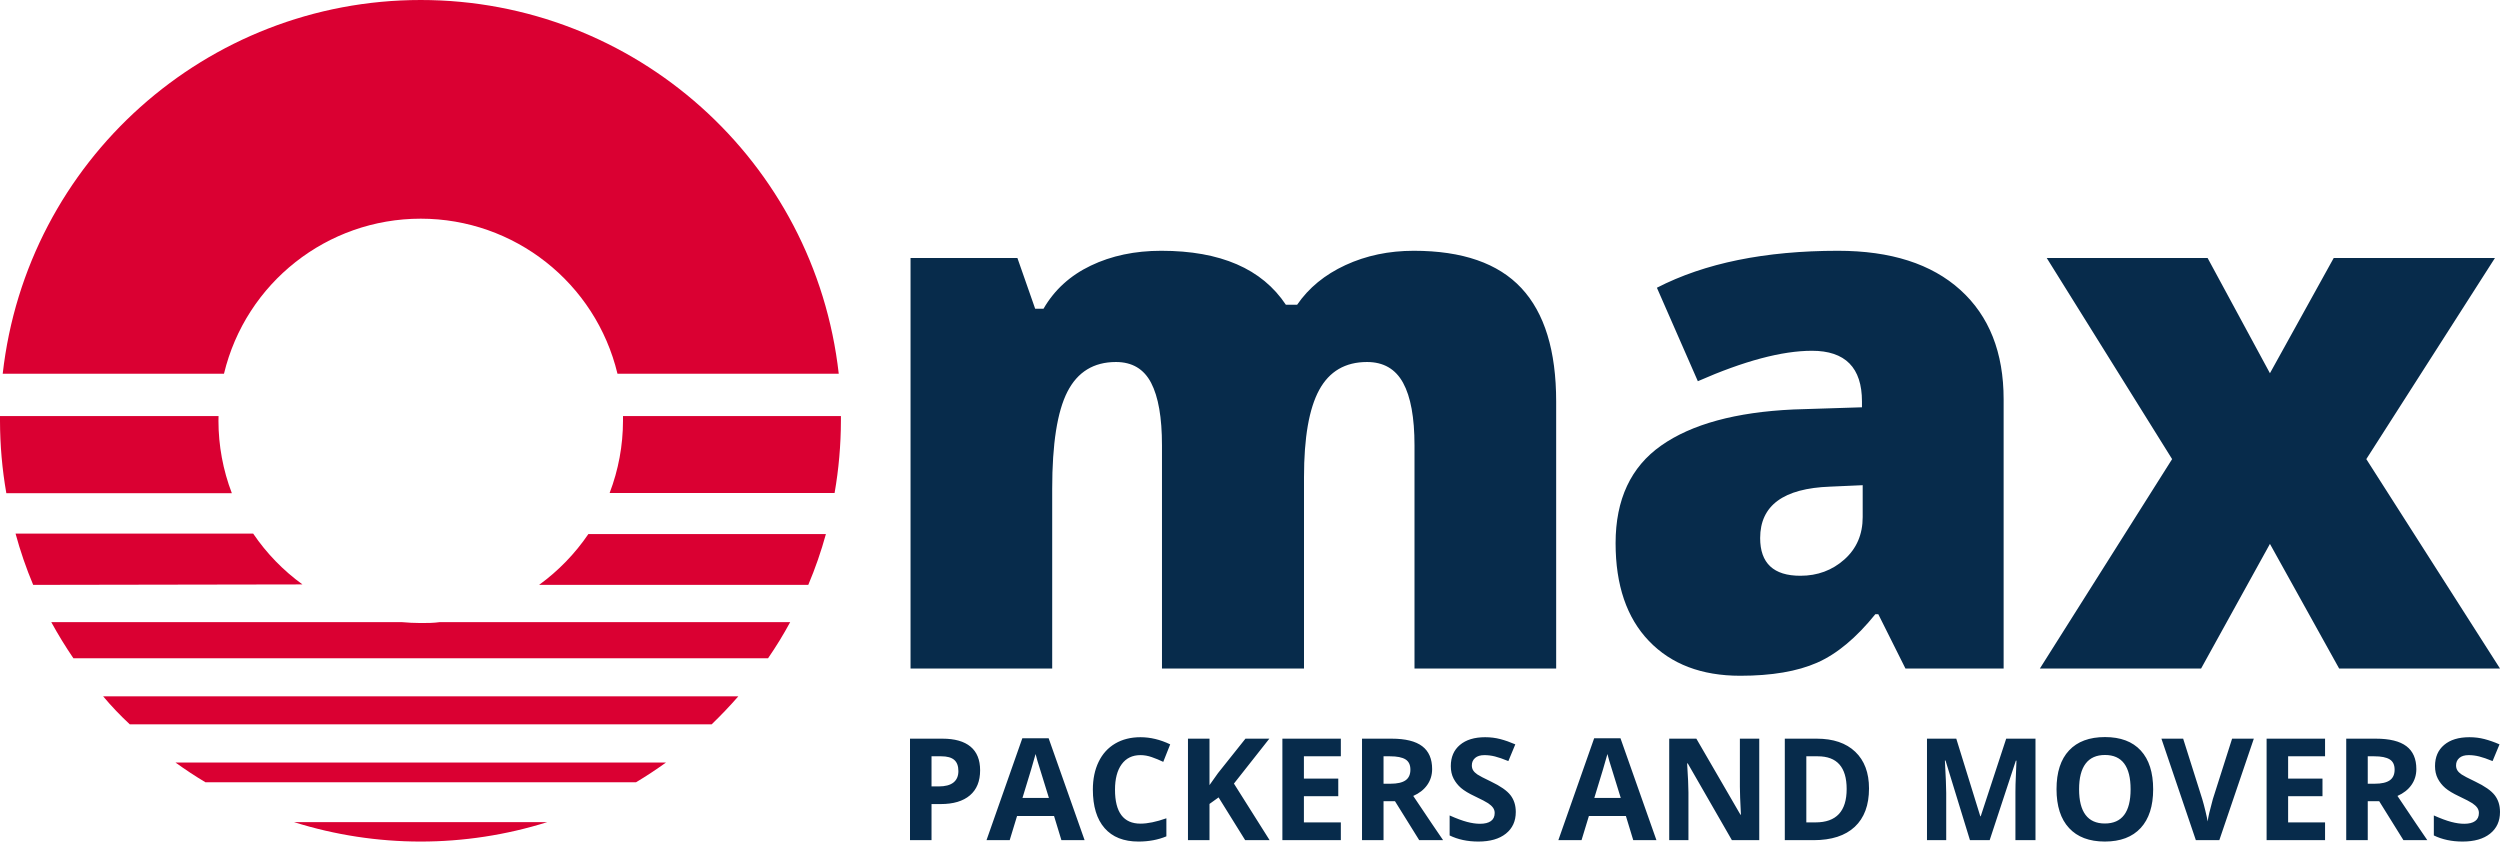
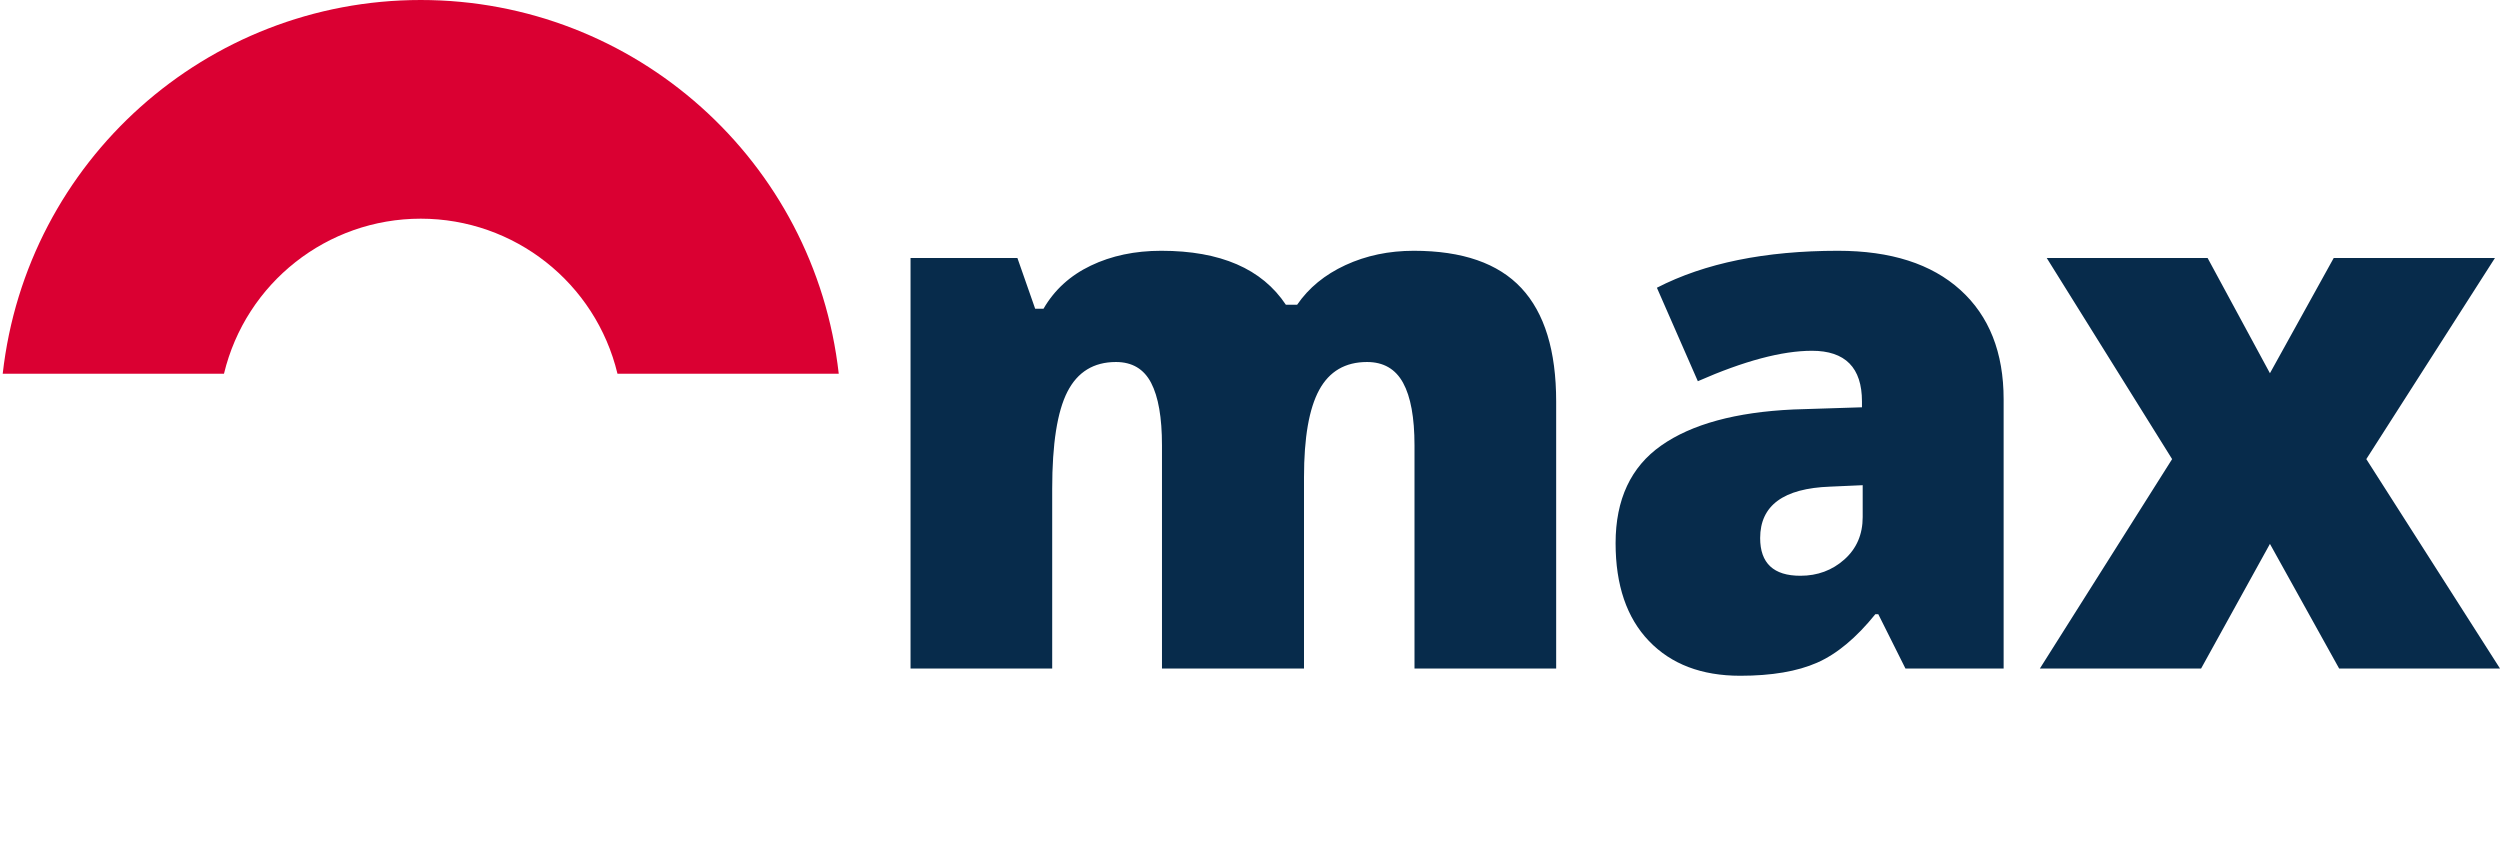
<svg xmlns="http://www.w3.org/2000/svg" style="isolation:isolate" viewBox="0 0 512 172.35" width="512pt" height="172.35pt">
  <g>
    <g>
-       <path d=" M 60.221 168.374 L 112.072 168.374 C 95.195 173.675 77.098 173.675 60.221 168.374 L 60.221 168.374 Z  M 127.59 86.191 L 127.59 85.209 L 172.219 85.209 L 172.219 86.154 C 172.211 91.12 171.777 96.076 170.923 100.968 L 124.85 100.968 C 126.654 96.25 127.583 91.242 127.59 86.191 Z  M 44.74 86.191 C 44.743 91.255 45.672 96.275 47.481 101.005 L 1.296 101.005 C 0.442 96.113 0.009 91.157 0 86.191 L 0 85.209 L 44.758 85.209 L 44.74 86.191 Z  M 6.796 119.783 C 5.361 116.367 4.154 112.859 3.185 109.283 L 51.851 109.283 C 54.583 113.313 57.998 116.836 61.943 119.69 L 6.796 119.783 Z  M 165.534 119.783 L 110.405 119.783 C 114.346 116.923 117.761 113.402 120.498 109.375 L 169.145 109.375 C 168.172 112.92 166.966 116.397 165.534 119.783 L 165.534 119.783 Z  M 157.294 134.819 L 15.037 134.819 Q 12.592 131.227 10.5 127.412 L 82.276 127.412 C 83.554 127.523 84.85 127.597 86.165 127.597 C 87.48 127.597 88.776 127.597 90.054 127.412 L 161.83 127.412 Q 159.756 131.245 157.294 134.819 Z  M 21.129 142.615 L 151.201 142.615 C 149.46 144.615 147.646 146.504 145.757 148.338 L 26.574 148.338 C 24.666 146.56 22.851 144.671 21.129 142.615 Z  M 130.257 160.208 L 42.073 160.208 C 39.962 158.949 37.925 157.597 35.944 156.171 L 136.386 156.171 C 134.405 157.597 132.368 158.949 130.257 160.208 Z " fill="rgb(218,0,50)" />
      <path d=" M 126.461 76.543 C 121.983 57.916 105.322 44.786 86.165 44.786 C 67.008 44.786 50.348 57.916 45.87 76.543 L 0.556 76.543 C 5.445 32.955 42.304 0 86.165 0 C 130.026 0 166.885 32.955 171.775 76.543 L 126.461 76.543 Z " fill="rgb(218,0,50)" />
    </g>
    <g>
      <path d=" M 318.703 136.912 L 289.69 136.912 L 289.69 91.205 L 289.69 91.205 Q 289.69 82.672 287.353 78.406 L 287.353 78.406 L 287.353 78.406 Q 285.016 74.139 279.97 74.139 L 279.97 74.139 L 279.97 74.139 Q 273.292 74.139 270.176 79.853 L 270.176 79.853 L 270.176 79.853 Q 267.059 85.566 267.059 97.735 L 267.059 97.735 L 267.059 136.912 L 237.973 136.912 L 237.973 91.205 L 237.973 91.205 Q 237.973 82.672 235.747 78.406 L 235.747 78.406 L 235.747 78.406 Q 233.521 74.139 228.549 74.139 L 228.549 74.139 L 228.549 74.139 Q 221.723 74.139 218.607 80.224 L 218.607 80.224 L 218.607 80.224 Q 215.49 86.308 215.49 100.109 L 215.49 100.109 L 215.49 136.912 L 186.478 136.912 L 186.478 52.844 L 208.367 52.844 L 212.003 63.232 L 213.709 63.232 L 213.709 63.232 Q 217.048 57.444 223.393 54.402 L 223.393 54.402 L 223.393 54.402 Q 229.737 51.36 237.825 51.36 L 237.825 51.36 L 237.825 51.36 Q 256.004 51.36 263.349 62.416 L 263.349 62.416 L 265.65 62.416 L 265.65 62.416 Q 269.211 57.222 275.555 54.291 L 275.555 54.291 L 275.555 54.291 Q 281.899 51.36 289.542 51.36 L 289.542 51.36 L 289.542 51.36 Q 304.456 51.36 311.579 59.002 L 311.579 59.002 L 311.579 59.002 Q 318.703 66.645 318.703 82.227 L 318.703 82.227 L 318.703 136.912 Z  M 410.343 136.912 L 390.235 136.912 L 384.67 125.782 L 384.076 125.782 L 384.076 125.782 Q 378.214 133.054 372.13 135.725 L 372.13 135.725 L 372.13 135.725 Q 366.045 138.396 356.399 138.396 L 356.399 138.396 L 356.399 138.396 Q 344.527 138.396 337.701 131.273 L 337.701 131.273 L 337.701 131.273 Q 330.874 124.15 330.874 111.239 L 330.874 111.239 L 330.874 111.239 Q 330.874 97.809 340.224 91.242 L 340.224 91.242 L 340.224 91.242 Q 349.573 84.676 367.307 83.859 L 367.307 83.859 L 381.331 83.414 L 381.331 82.227 L 381.331 82.227 Q 381.331 71.839 371.091 71.839 L 371.091 71.839 L 371.091 71.839 Q 361.89 71.839 347.718 78.072 L 347.718 78.072 L 339.333 58.928 L 339.333 58.928 Q 354.025 51.36 376.433 51.36 L 376.433 51.36 L 376.433 51.36 Q 392.609 51.36 401.476 59.373 L 401.476 59.373 L 401.476 59.373 Q 410.343 67.387 410.343 81.782 L 410.343 81.782 L 410.343 136.912 Z  M 368.717 117.917 L 368.717 117.917 L 368.717 117.917 Q 373.985 117.917 377.732 114.578 L 377.732 114.578 L 377.732 114.578 Q 381.479 111.239 381.479 105.897 L 381.479 105.897 L 381.479 99.367 L 374.801 99.664 L 374.801 99.664 Q 360.48 100.183 360.48 110.2 L 360.48 110.2 L 360.48 110.2 Q 360.48 117.917 368.717 117.917 Z  M 417.766 136.912 L 444.849 94.025 L 419.176 52.844 L 452.12 52.844 L 464.883 76.439 L 477.942 52.844 L 510.961 52.844 L 484.62 94.025 L 512 136.912 L 479.055 136.912 L 464.883 111.388 L 450.785 136.912 L 417.766 136.912 Z " fill="rgb(7,43,75)" />
-       <path d=" M 407.484 172.066 L 403.447 172.066 L 398.442 155.758 L 398.314 155.758 L 398.314 155.758 Q 398.584 160.734 398.584 162.397 L 398.584 162.397 L 398.584 172.066 L 394.646 172.066 L 394.646 151.279 L 400.646 151.279 L 405.565 167.175 L 405.65 167.175 L 410.868 151.279 L 416.868 151.279 L 416.868 172.066 L 412.759 172.066 L 412.759 162.227 L 412.759 162.227 Q 412.759 161.53 412.781 160.62 L 412.781 160.62 L 412.781 160.62 Q 412.802 159.71 412.972 155.786 L 412.972 155.786 L 412.845 155.786 L 407.484 172.066 Z  M 440.967 161.644 L 440.967 161.644 L 440.967 161.644 Q 440.967 166.805 438.408 169.578 L 438.408 169.578 L 438.408 169.578 Q 435.849 172.35 431.072 172.35 L 431.072 172.35 L 431.072 172.35 Q 426.295 172.35 423.735 169.578 L 423.735 169.578 L 423.735 169.578 Q 421.176 166.805 421.176 161.615 L 421.176 161.615 L 421.176 161.615 Q 421.176 156.426 423.743 153.689 L 423.743 153.689 L 423.743 153.689 Q 426.309 150.952 431.1 150.952 L 431.1 150.952 L 431.1 150.952 Q 435.892 150.952 438.43 153.71 L 438.43 153.71 L 438.43 153.71 Q 440.967 156.469 440.967 161.644 Z  M 425.797 161.644 L 425.797 161.644 L 425.797 161.644 Q 425.797 165.127 427.119 166.89 L 427.119 166.89 L 427.119 166.89 Q 428.442 168.653 431.072 168.653 L 431.072 168.653 L 431.072 168.653 Q 436.347 168.653 436.347 161.644 L 436.347 161.644 L 436.347 161.644 Q 436.347 154.62 431.1 154.62 L 431.1 154.62 L 431.1 154.62 Q 428.47 154.62 427.134 156.39 L 427.134 156.39 L 427.134 156.39 Q 425.797 158.161 425.797 161.644 Z  M 453.195 163.649 L 457.133 151.279 L 461.583 151.279 L 454.517 172.066 L 449.711 172.066 L 442.659 151.279 L 447.11 151.279 L 451.02 163.649 L 451.02 163.649 Q 451.347 164.743 451.695 166.201 L 451.695 166.201 L 451.695 166.201 Q 452.043 167.658 452.129 168.227 L 452.129 168.227 L 452.129 168.227 Q 452.285 166.919 453.195 163.649 L 453.195 163.649 Z  M 476.171 168.426 L 476.171 172.066 L 464.2 172.066 L 464.2 151.279 L 476.171 151.279 L 476.171 154.89 L 468.607 154.89 L 468.607 159.454 L 475.645 159.454 L 475.645 163.066 L 468.607 163.066 L 468.607 168.426 L 476.171 168.426 Z  M 484.915 154.89 L 484.915 160.507 L 486.337 160.507 L 486.337 160.507 Q 488.427 160.507 489.422 159.81 L 489.422 159.81 L 489.422 159.81 Q 490.417 159.113 490.417 157.62 L 490.417 157.62 L 490.417 157.62 Q 490.417 156.142 489.401 155.516 L 489.401 155.516 L 489.401 155.516 Q 488.384 154.89 486.251 154.89 L 486.251 154.89 L 484.915 154.89 Z  M 487.261 164.089 L 484.915 164.089 L 484.915 172.066 L 480.507 172.066 L 480.507 151.279 L 486.564 151.279 L 486.564 151.279 Q 490.801 151.279 492.834 152.822 L 492.834 152.822 L 492.834 152.822 Q 494.867 154.364 494.867 157.507 L 494.867 157.507 L 494.867 157.507 Q 494.867 159.341 493.858 160.77 L 493.858 160.77 L 493.858 160.77 Q 492.849 162.198 491 163.009 L 491 163.009 L 491 163.009 Q 495.692 170.018 497.114 172.066 L 497.114 172.066 L 492.223 172.066 L 487.261 164.089 Z  M 512 166.293 L 512 166.293 L 512 166.293 Q 512 169.108 509.974 170.729 L 509.974 170.729 L 509.974 170.729 Q 507.948 172.35 504.337 172.35 L 504.337 172.35 L 504.337 172.35 Q 501.01 172.35 498.45 171.099 L 498.45 171.099 L 498.45 167.004 L 498.45 167.004 Q 500.555 167.942 502.012 168.326 L 502.012 168.326 L 502.012 168.326 Q 503.469 168.71 504.678 168.71 L 504.678 168.71 L 504.678 168.71 Q 506.128 168.71 506.903 168.156 L 506.903 168.156 L 506.903 168.156 Q 507.678 167.601 507.678 166.506 L 507.678 166.506 L 507.678 166.506 Q 507.678 165.895 507.337 165.419 L 507.337 165.419 L 507.337 165.419 Q 506.995 164.942 506.334 164.502 L 506.334 164.502 L 506.334 164.502 Q 505.673 164.061 503.64 163.094 L 503.64 163.094 L 503.64 163.094 Q 501.735 162.198 500.782 161.374 L 500.782 161.374 L 500.782 161.374 Q 499.829 160.549 499.261 159.454 L 499.261 159.454 L 499.261 159.454 Q 498.692 158.36 498.692 156.895 L 498.692 156.895 L 498.692 156.895 Q 498.692 154.137 500.562 152.559 L 500.562 152.559 L 500.562 152.559 Q 502.431 150.981 505.73 150.981 L 505.73 150.981 L 505.73 150.981 Q 507.351 150.981 508.822 151.364 L 508.822 151.364 L 508.822 151.364 Q 510.294 151.748 511.9 152.445 L 511.9 152.445 L 510.479 155.871 L 510.479 155.871 Q 508.815 155.189 507.728 154.919 L 507.728 154.919 L 507.728 154.919 Q 506.64 154.649 505.588 154.649 L 505.588 154.649 L 505.588 154.649 Q 504.337 154.649 503.668 155.232 L 503.668 155.232 L 503.668 155.232 Q 503 155.815 503 156.753 L 503 156.753 L 503 156.753 Q 503 157.336 503.27 157.77 L 503.27 157.77 L 503.27 157.77 Q 503.54 158.203 504.13 158.608 L 504.13 158.608 L 504.13 158.608 Q 504.72 159.014 506.924 160.066 L 506.924 160.066 L 506.924 160.066 Q 509.839 161.459 510.919 162.86 L 510.919 162.86 L 510.919 162.86 Q 512 164.26 512 166.293 Z  M 339.239 172.066 L 334.49 172.066 L 332.983 167.118 L 325.405 167.118 L 323.898 172.066 L 319.149 172.066 L 326.485 151.194 L 331.874 151.194 L 339.239 172.066 Z  M 326.514 163.421 L 331.931 163.421 L 331.931 163.421 Q 329.841 156.696 329.578 155.815 L 329.578 155.815 L 329.578 155.815 Q 329.315 154.933 329.201 154.421 L 329.201 154.421 L 329.201 154.421 Q 328.732 156.241 326.514 163.421 L 326.514 163.421 Z  M 360.295 151.279 L 360.295 172.066 L 354.693 172.066 L 345.651 156.341 L 345.523 156.341 L 345.523 156.341 Q 345.793 160.507 345.793 162.284 L 345.793 162.284 L 345.793 172.066 L 341.855 172.066 L 341.855 151.279 L 347.414 151.279 L 356.442 166.848 L 356.542 166.848 L 356.542 166.848 Q 356.328 162.796 356.328 161.118 L 356.328 161.118 L 356.328 151.279 L 360.295 151.279 Z  M 382.774 161.473 L 382.774 161.473 L 382.774 161.473 Q 382.774 166.606 379.852 169.336 L 379.852 169.336 L 379.852 169.336 Q 376.93 172.066 371.414 172.066 L 371.414 172.066 L 365.527 172.066 L 365.527 151.279 L 372.053 151.279 L 372.053 151.279 Q 377.143 151.279 379.959 153.966 L 379.959 153.966 L 379.959 153.966 Q 382.774 156.653 382.774 161.473 Z  M 378.196 161.587 L 378.196 161.587 L 378.196 161.587 Q 378.196 154.89 372.281 154.89 L 372.281 154.89 L 369.935 154.89 L 369.935 168.426 L 371.826 168.426 L 371.826 168.426 Q 378.196 168.426 378.196 161.587 Z  M 190.776 154.89 L 190.776 161.061 L 192.226 161.061 L 192.226 161.061 Q 194.259 161.061 195.268 160.258 L 195.268 160.258 L 195.268 160.258 Q 196.278 159.454 196.278 157.919 L 196.278 157.919 L 196.278 157.919 Q 196.278 156.369 195.432 155.63 L 195.432 155.63 L 195.432 155.63 Q 194.586 154.89 192.78 154.89 L 192.78 154.89 L 190.776 154.89 Z  M 200.728 157.762 L 200.728 157.762 L 200.728 157.762 Q 200.728 161.118 198.631 162.895 L 198.631 162.895 L 198.631 162.895 Q 196.534 164.672 192.667 164.672 L 192.667 164.672 L 190.776 164.672 L 190.776 172.066 L 186.368 172.066 L 186.368 151.279 L 193.008 151.279 L 193.008 151.279 Q 196.79 151.279 198.759 152.907 L 198.759 152.907 L 198.759 152.907 Q 200.728 154.535 200.728 157.762 Z  M 222.126 172.066 L 217.377 172.066 L 215.87 167.118 L 208.292 167.118 L 206.785 172.066 L 202.036 172.066 L 209.373 151.194 L 214.761 151.194 L 222.126 172.066 Z  M 209.401 163.421 L 214.818 163.421 L 214.818 163.421 Q 212.728 156.696 212.465 155.815 L 212.465 155.815 L 212.465 155.815 Q 212.202 154.933 212.088 154.421 L 212.088 154.421 L 212.088 154.421 Q 211.619 156.241 209.401 163.421 L 209.401 163.421 Z  M 233.571 154.649 L 233.571 154.649 L 233.571 154.649 Q 231.083 154.649 229.718 156.518 L 229.718 156.518 L 229.718 156.518 Q 228.353 158.388 228.353 161.729 L 228.353 161.729 L 228.353 161.729 Q 228.353 168.682 233.571 168.682 L 233.571 168.682 L 233.571 168.682 Q 235.761 168.682 238.875 167.587 L 238.875 167.587 L 238.875 171.284 L 238.875 171.284 Q 236.315 172.35 233.159 172.35 L 233.159 172.35 L 233.159 172.35 Q 228.624 172.35 226.221 169.599 L 226.221 169.599 L 226.221 169.599 Q 223.818 166.848 223.818 161.701 L 223.818 161.701 L 223.818 161.701 Q 223.818 158.459 224.998 156.021 L 224.998 156.021 L 224.998 156.021 Q 226.178 153.582 228.389 152.281 L 228.389 152.281 L 228.389 152.281 Q 230.6 150.981 233.571 150.981 L 233.571 150.981 L 233.571 150.981 Q 236.6 150.981 239.657 152.445 L 239.657 152.445 L 238.235 156.028 L 238.235 156.028 Q 237.069 155.473 235.889 155.061 L 235.889 155.061 L 235.889 155.061 Q 234.709 154.649 233.571 154.649 Z  M 252.709 160.478 L 260.017 172.066 L 255.012 172.066 L 249.566 163.307 L 247.704 164.644 L 247.704 172.066 L 243.296 172.066 L 243.296 151.279 L 247.704 151.279 L 247.704 160.791 L 249.438 158.345 L 255.069 151.279 L 259.96 151.279 L 252.709 160.478 Z  M 274.604 168.426 L 274.604 172.066 L 262.633 172.066 L 262.633 151.279 L 274.604 151.279 L 274.604 154.89 L 267.04 154.89 L 267.04 159.454 L 274.078 159.454 L 274.078 163.066 L 267.04 163.066 L 267.04 168.426 L 274.604 168.426 Z  M 283.348 154.89 L 283.348 160.507 L 284.77 160.507 L 284.77 160.507 Q 286.86 160.507 287.855 159.81 L 287.855 159.81 L 287.855 159.81 Q 288.85 159.113 288.85 157.62 L 288.85 157.62 L 288.85 157.62 Q 288.85 156.142 287.834 155.516 L 287.834 155.516 L 287.834 155.516 Q 286.817 154.89 284.685 154.89 L 284.685 154.89 L 283.348 154.89 Z  M 285.694 164.089 L 283.348 164.089 L 283.348 172.066 L 278.941 172.066 L 278.941 151.279 L 284.997 151.279 L 284.997 151.279 Q 289.234 151.279 291.267 152.822 L 291.267 152.822 L 291.267 152.822 Q 293.301 154.364 293.301 157.507 L 293.301 157.507 L 293.301 157.507 Q 293.301 159.341 292.291 160.77 L 292.291 160.77 L 292.291 160.77 Q 291.282 162.198 289.433 163.009 L 289.433 163.009 L 289.433 163.009 Q 294.125 170.018 295.547 172.066 L 295.547 172.066 L 290.656 172.066 L 285.694 164.089 Z  M 310.433 166.293 L 310.433 166.293 L 310.433 166.293 Q 310.433 169.108 308.407 170.729 L 308.407 170.729 L 308.407 170.729 Q 306.381 172.35 302.77 172.35 L 302.77 172.35 L 302.77 172.35 Q 299.443 172.35 296.884 171.099 L 296.884 171.099 L 296.884 167.004 L 296.884 167.004 Q 298.988 167.942 300.445 168.326 L 300.445 168.326 L 300.445 168.326 Q 301.902 168.71 303.111 168.71 L 303.111 168.71 L 303.111 168.71 Q 304.561 168.71 305.336 168.156 L 305.336 168.156 L 305.336 168.156 Q 306.111 167.601 306.111 166.506 L 306.111 166.506 L 306.111 166.506 Q 306.111 165.895 305.77 165.419 L 305.77 165.419 L 305.77 165.419 Q 305.428 164.942 304.767 164.502 L 304.767 164.502 L 304.767 164.502 Q 304.106 164.061 302.073 163.094 L 302.073 163.094 L 302.073 163.094 Q 300.168 162.198 299.215 161.374 L 299.215 161.374 L 299.215 161.374 Q 298.263 160.549 297.694 159.454 L 297.694 159.454 L 297.694 159.454 Q 297.125 158.36 297.125 156.895 L 297.125 156.895 L 297.125 156.895 Q 297.125 154.137 298.995 152.559 L 298.995 152.559 L 298.995 152.559 Q 300.865 150.981 304.163 150.981 L 304.163 150.981 L 304.163 150.981 Q 305.784 150.981 307.255 151.364 L 307.255 151.364 L 307.255 151.364 Q 308.727 151.748 310.334 152.445 L 310.334 152.445 L 308.912 155.871 L 308.912 155.871 Q 307.248 155.189 306.161 154.919 L 306.161 154.919 L 306.161 154.919 Q 305.073 154.649 304.021 154.649 L 304.021 154.649 L 304.021 154.649 Q 302.77 154.649 302.102 155.232 L 302.102 155.232 L 302.102 155.232 Q 301.433 155.815 301.433 156.753 L 301.433 156.753 L 301.433 156.753 Q 301.433 157.336 301.703 157.77 L 301.703 157.77 L 301.703 157.77 Q 301.974 158.203 302.564 158.608 L 302.564 158.608 L 302.564 158.608 Q 303.154 159.014 305.357 160.066 L 305.357 160.066 L 305.357 160.066 Q 308.272 161.459 309.353 162.86 L 309.353 162.86 L 309.353 162.86 Q 310.433 164.26 310.433 166.293 Z " fill="rgb(7,43,75)" />
    </g>
  </g>
</svg>